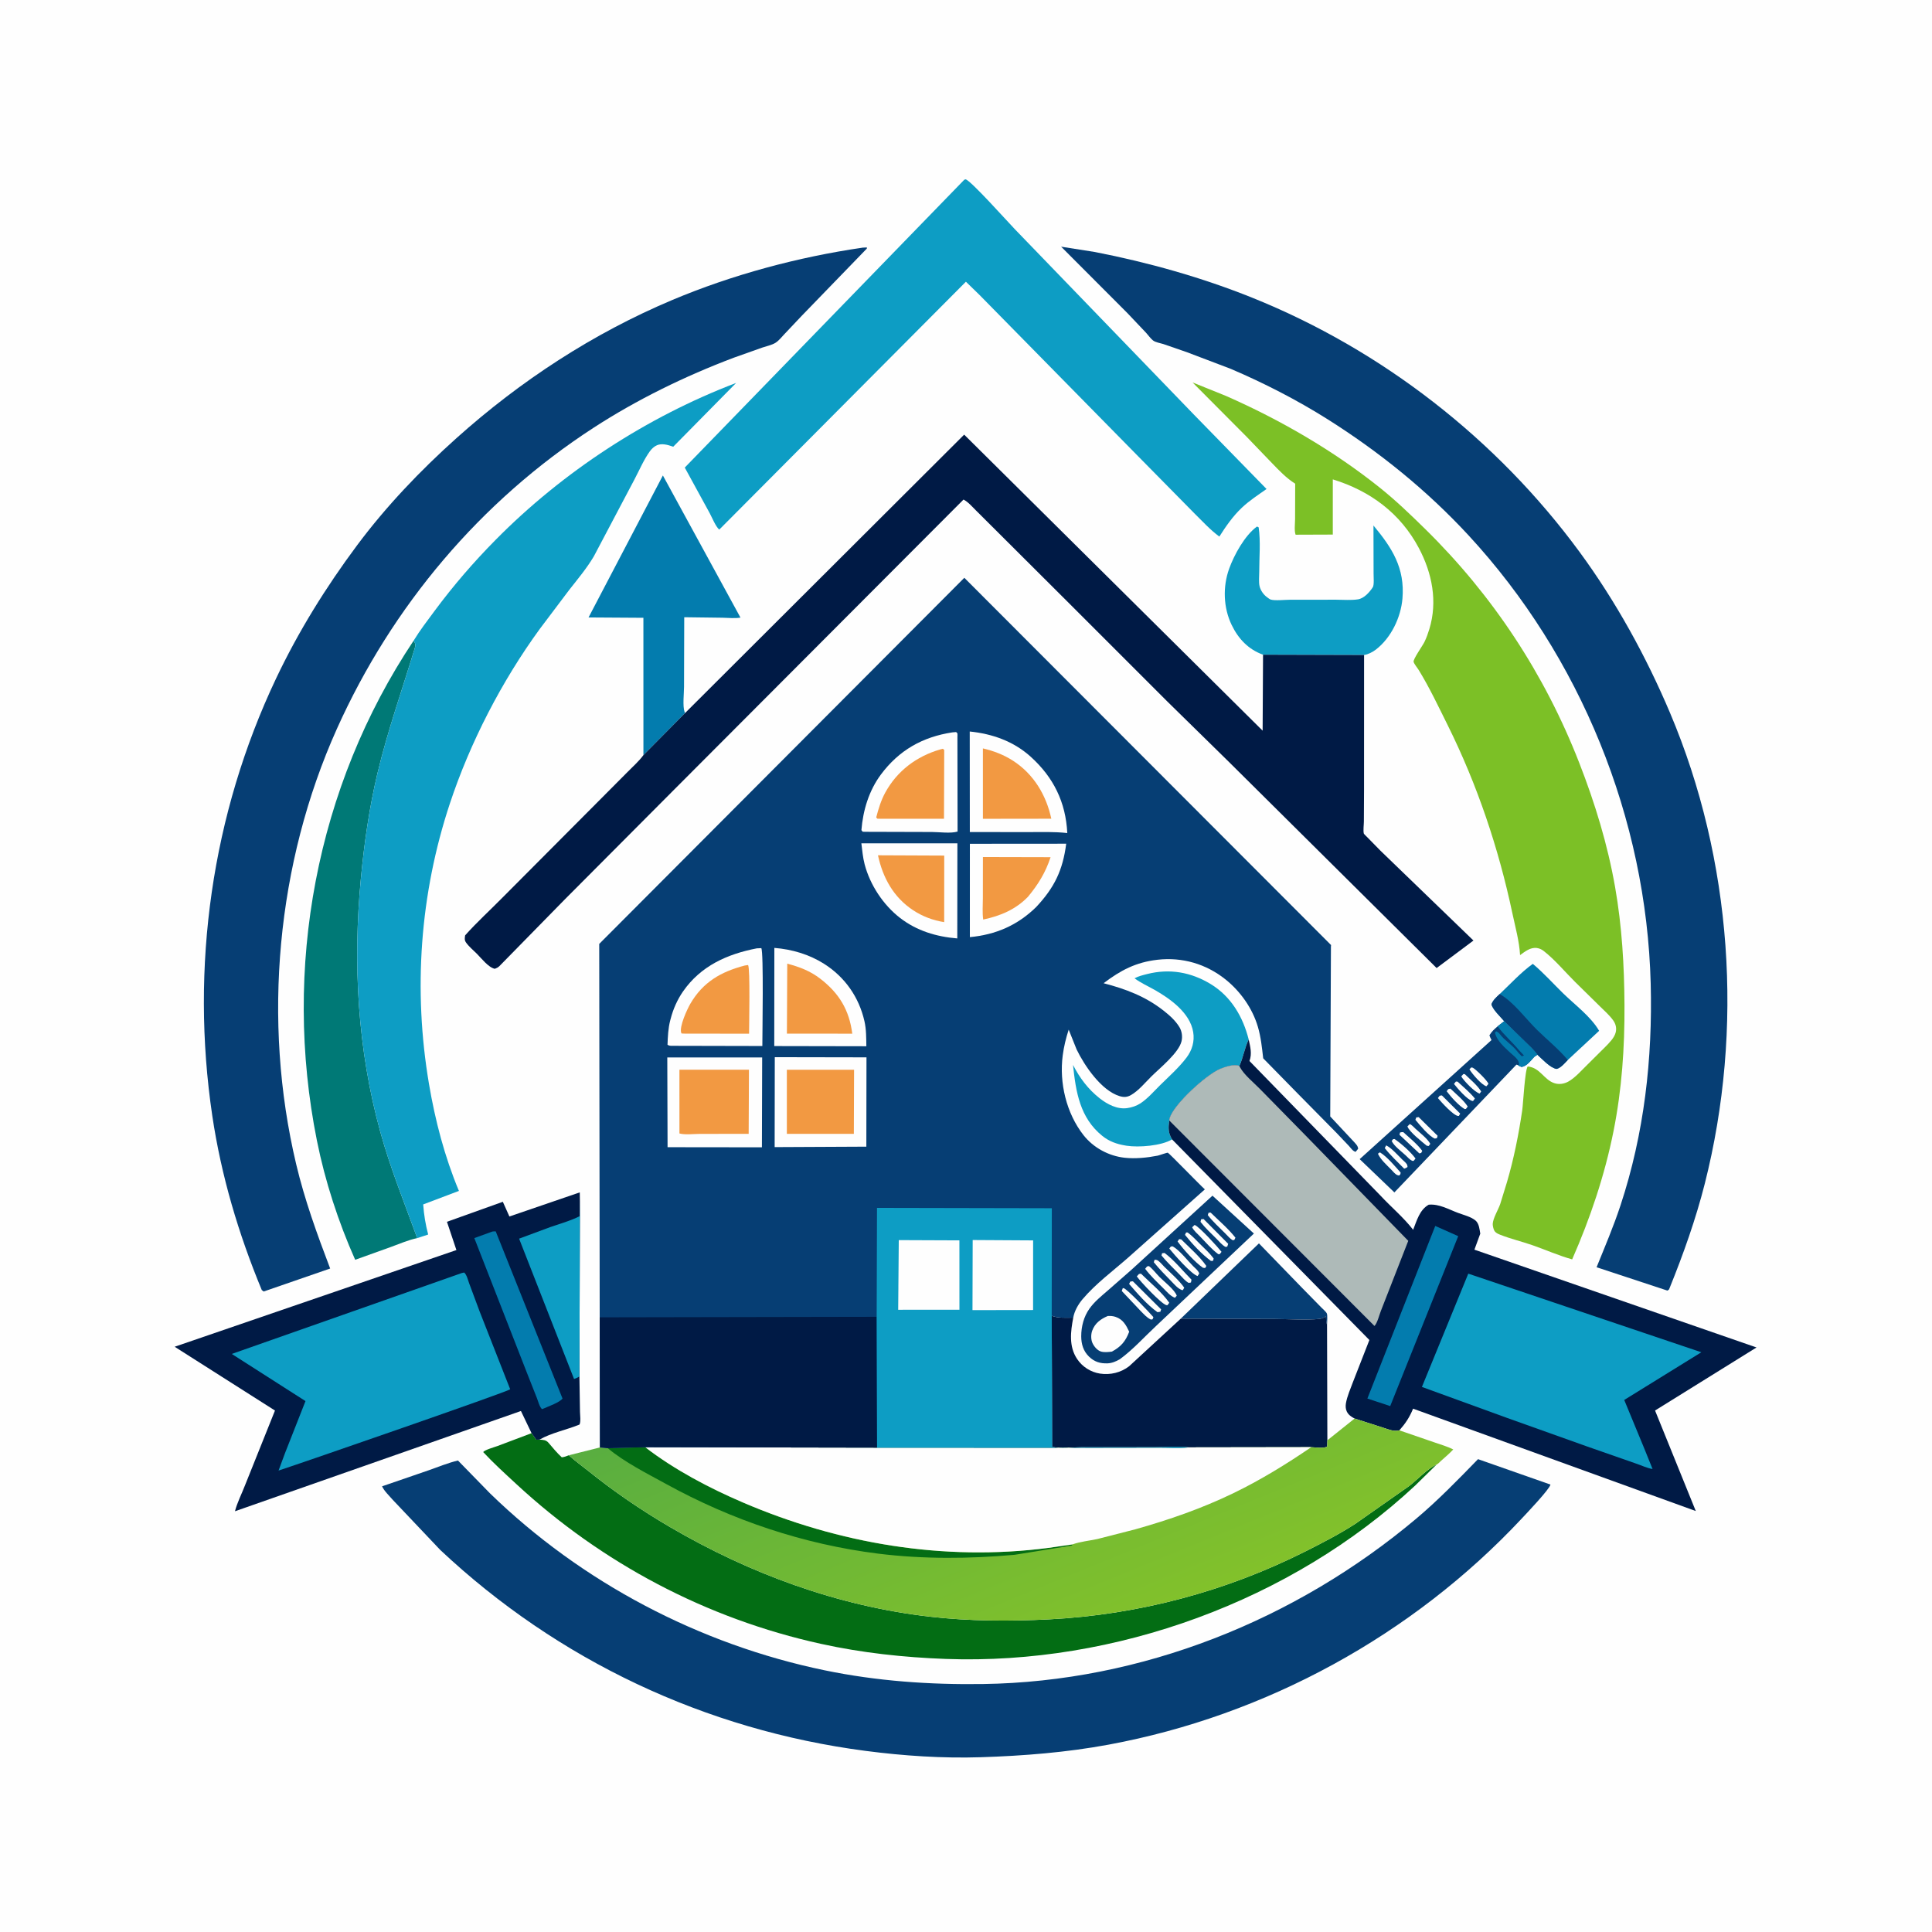
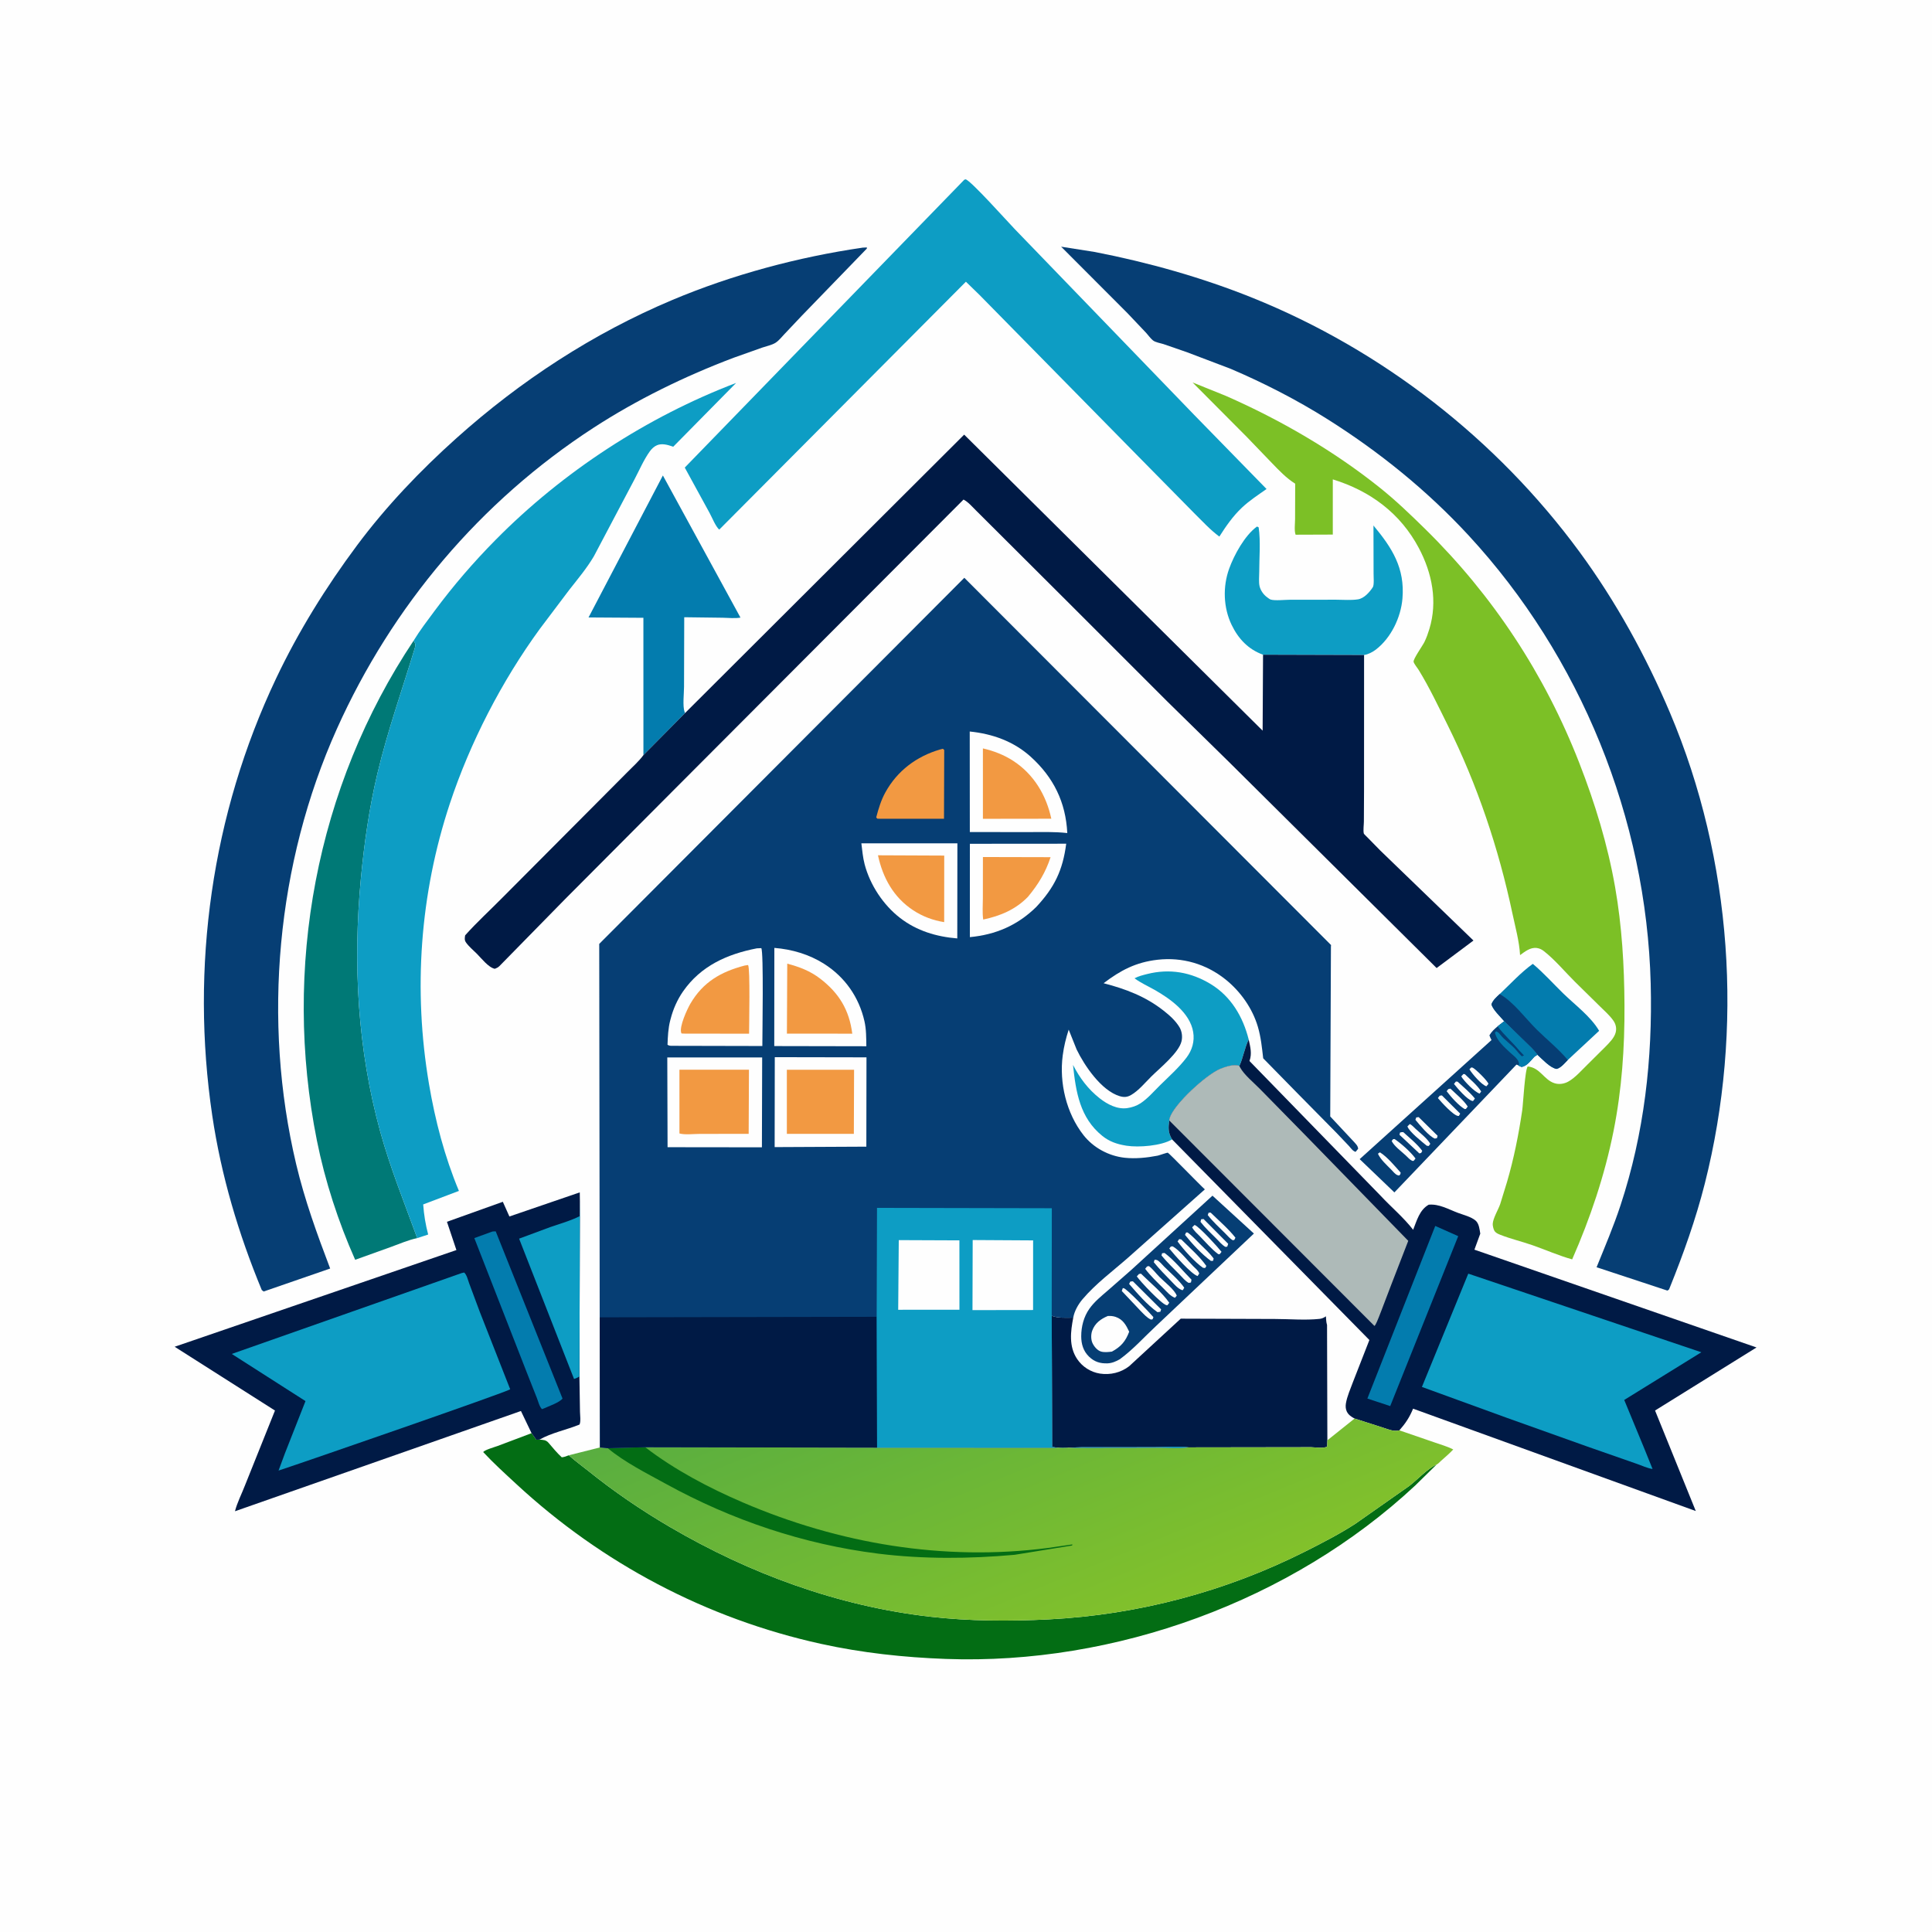
<svg xmlns="http://www.w3.org/2000/svg" version="1.1" style="display: block;" viewBox="0 0 2048 2048" width="1024" height="1024">
  <defs>
    <linearGradient id="Gradient1" gradientUnits="userSpaceOnUse" x1="1153.02" y1="1739.17" x2="1005.9" y2="1379.73">
      <stop class="stop0" offset="0" stop-opacity="1" stop-color="rgb(130,193,43)" />
      <stop class="stop1" offset="1" stop-opacity="1" stop-color="rgb(89,174,64)" />
    </linearGradient>
  </defs>
  <path transform="translate(0,0)" fill="rgb(254,254,254)" d="M -0 -0 L 2048 0 L 2048 2048 L -0 2048 L -0 -0 z" />
-   <path transform="translate(0,0)" fill="rgb(6,62,116)" d="M 1251.64 1397.84 L 1334.53 1318.04 L 1380.72 1365.66 L 1400.71 1386.03 C 1402.25 1387.68 1405.65 1390.45 1406.5 1392.34 C 1407.34 1394.23 1406.81 1401.28 1406.75 1403.65 L 1406.72 1404.57 C 1405.79 1401.56 1405.75 1398.48 1405.51 1395.35 C 1403.33 1396.9 1401.34 1397.8 1398.64 1398.09 C 1383.6 1399.67 1366.85 1398.2 1351.67 1398.18 L 1251.64 1397.84 z" />
  <path transform="translate(0,0)" fill="rgb(3,124,174)" d="M 1589.75 1053.72 C 1601.01 1043.15 1612.31 1030.68 1624.84 1021.73 C 1636.28 1031.29 1646.33 1042.58 1657 1052.99 C 1669.46 1065.15 1686.48 1077.71 1695.14 1092.72 L 1661.92 1123.63 C 1658.77 1126.83 1654.53 1132.11 1650 1133.11 C 1642.91 1131.76 1635.1 1122.87 1629.68 1118.06 C 1626.21 1112.96 1621.28 1108.7 1616.9 1104.35 L 1594.51 1082.52 C 1590.8 1078.04 1582.05 1069.94 1581.02 1064.5 C 1582.8 1059.9 1586.27 1057.07 1589.75 1053.72 z" />
  <path transform="translate(0,0)" fill="rgb(6,62,116)" d="M 1589.75 1053.72 C 1604.61 1062.21 1617.04 1079.65 1629.34 1091.73 C 1640.01 1102.22 1652.41 1112.14 1661.92 1123.63 C 1658.77 1126.83 1654.53 1132.11 1650 1133.11 C 1642.91 1131.76 1635.1 1122.87 1629.68 1118.06 C 1626.21 1112.96 1621.28 1108.7 1616.9 1104.35 L 1594.51 1082.52 C 1590.8 1078.04 1582.05 1069.94 1581.02 1064.5 C 1582.8 1059.9 1586.27 1057.07 1589.75 1053.72 z" />
  <path transform="translate(0,0)" fill="rgb(6,62,116)" d="M 1594.51 1082.52 L 1616.9 1104.35 C 1621.28 1108.7 1626.21 1112.96 1629.68 1118.06 L 1626.39 1120.3 C 1622.66 1124.32 1618.64 1130.03 1613 1131.03 C 1611.39 1130.45 1610.37 1130.17 1609.08 1129.01 L 1607.47 1128.56 L 1478.11 1264 L 1441.3 1228.74 L 1581.05 1102.5 C 1580.15 1100.84 1579.46 1099.28 1578.84 1097.5 C 1581.15 1093.45 1584.07 1090.97 1587.52 1087.96 L 1594.51 1082.52 z" />
  <path transform="translate(0,0)" fill="rgb(254,254,254)" d="M 1551.27 1138.5 L 1552.76 1138.64 C 1558.51 1144.29 1565.83 1150.17 1570.11 1156.98 L 1568.5 1159.25 C 1563.18 1157.68 1551.8 1145.91 1548.98 1141 L 1551.27 1138.5 z" />
  <path transform="translate(0,0)" fill="rgb(254,254,254)" d="M 1559.62 1131.5 L 1561.2 1131.82 C 1564.18 1133.24 1577.13 1145.84 1577.79 1149 L 1575.65 1151.5 C 1570.55 1150.09 1560.36 1138.11 1557.66 1133.5 L 1559.62 1131.5 z" />
  <path transform="translate(0,0)" fill="rgb(254,254,254)" d="M 1543.28 1146.5 L 1545.07 1146.55 C 1551.27 1152.3 1558.14 1157.92 1563.45 1164.5 L 1561.5 1167.12 L 1560.69 1167.04 C 1555.33 1165.79 1544.79 1153.5 1541.27 1149 L 1543.28 1146.5 z" />
  <path transform="translate(0,0)" fill="rgb(254,254,254)" d="M 1535.22 1154.5 L 1537.49 1153.97 C 1543.48 1159.8 1551.37 1165.99 1555.86 1173 L 1553.95 1175.5 L 1552.61 1175.65 C 1546.22 1172 1538 1162.66 1533.5 1156.73 L 1535.22 1154.5 z" />
  <path transform="translate(0,0)" fill="rgb(254,254,254)" d="M 1460.65 1223 L 1462.75 1221.5 C 1470.58 1226.34 1478.55 1236.06 1484.74 1243 C 1484.27 1245.44 1484.83 1244.39 1483.04 1246.13 L 1481.28 1245.67 C 1478.91 1244.7 1476.63 1241.8 1474.89 1240 C 1469.94 1234.87 1463.67 1229.49 1460.65 1223 z" />
  <path transform="translate(0,0)" fill="rgb(254,254,254)" d="M 1526.12 1161.5 L 1528.44 1161.17 L 1547.86 1180.5 L 1546.5 1182.89 L 1545.61 1182.96 C 1540.5 1182.35 1528 1168.46 1524.24 1164 L 1526.12 1161.5 z" />
  <path transform="translate(0,0)" fill="rgb(254,254,254)" d="M 1501.31 1184.5 L 1503.87 1184.2 L 1523.92 1203.98 L 1523.21 1206.5 L 1521 1206.95 C 1514.73 1204.49 1504.92 1192.49 1500.39 1187.02 L 1501.31 1184.5 z" />
  <path transform="translate(0,0)" fill="rgb(254,254,254)" d="M 1484.1 1200.5 C 1485.35 1200.12 1486.21 1200.1 1487.5 1200.08 C 1494.21 1206.31 1502.26 1212.59 1507.65 1219.98 L 1506.5 1222.16 L 1504.57 1222.68 L 1483.5 1202.9 L 1484.1 1200.5 z" />
-   <path transform="translate(0,0)" fill="rgb(254,254,254)" d="M 1469.45 1214.13 C 1475.7 1217.49 1481.28 1224.18 1486.39 1229.11 C 1487.98 1230.64 1491.16 1233.09 1491.78 1235.24 L 1492.06 1237.06 C 1490.63 1238.09 1490.11 1238.36 1488.5 1238.83 C 1481.59 1231.75 1473.95 1224.81 1467.89 1217 L 1469.45 1214.13 z" />
  <path transform="translate(0,0)" fill="rgb(254,254,254)" d="M 1476.8 1207.5 L 1478.33 1207.46 C 1485.64 1212.43 1495.26 1220.98 1500.5 1228.07 L 1498.59 1230.5 C 1497.52 1230.65 1497.63 1230.8 1496.71 1230.37 C 1494.28 1229.24 1492.04 1226.56 1490.08 1224.74 C 1485.58 1220.55 1477.87 1215 1475.23 1209.5 L 1476.8 1207.5 z" />
  <path transform="translate(0,0)" fill="rgb(254,254,254)" d="M 1494.49 1191.5 C 1496.64 1192.49 1499.01 1195.18 1500.78 1196.81 C 1505.68 1201.32 1512.93 1206.78 1516.17 1212.5 L 1514.5 1214.8 L 1512.42 1214.53 C 1507.63 1210.55 1493.48 1199.47 1491.95 1194 L 1494.49 1191.5 z" />
  <path transform="translate(0,0)" fill="rgb(3,124,174)" d="M 1594.51 1082.52 L 1616.9 1104.35 C 1621.28 1108.7 1626.21 1112.96 1629.68 1118.06 L 1626.39 1120.3 C 1622.66 1124.32 1618.64 1130.03 1613 1131.03 C 1611.39 1130.45 1610.37 1130.17 1609.08 1129.01 L 1610.3 1128.55 C 1610.59 1123.3 1604.59 1119.3 1601.08 1116.04 C 1594.95 1110.33 1586.33 1102.91 1584.73 1094.5 L 1586 1093.22 C 1587.88 1094.19 1588.82 1094.71 1590.11 1096.44 C 1594.6 1102.51 1602.53 1107.38 1607.5 1113.49 C 1609.38 1115.8 1610.93 1117.65 1613.18 1119.72 L 1615.49 1118.84 L 1609.99 1113.01 C 1602.81 1104.29 1594.29 1097.14 1587.52 1087.96 L 1594.51 1082.52 z" />
  <path transform="translate(0,0)" fill="rgb(13,157,196)" d="M 1242.45 1207.81 C 1231.01 1214.71 1207.11 1216.48 1194.36 1214.54 L 1193 1214.31 C 1183.84 1212.82 1175.78 1209.97 1168.49 1204.09 C 1144.71 1184.94 1140.42 1157.38 1137.45 1128.86 C 1144.5 1142.64 1153.49 1154.69 1165.75 1164.28 C 1173.86 1170.63 1184.32 1176.17 1194.94 1174.64 C 1199.86 1173.93 1204.8 1172.29 1208.98 1169.55 C 1216.51 1164.61 1223.11 1156.91 1229.53 1150.57 C 1239.02 1141.2 1249.66 1131.79 1257.71 1121.17 C 1263.74 1113.22 1266.47 1103.84 1264.82 1093.95 C 1261.43 1073.65 1240.57 1058.74 1223.86 1049.27 C 1216.81 1045.28 1209.16 1041.89 1202.65 1037.05 C 1206.79 1034.78 1211.49 1033.68 1216.04 1032.52 C 1239.85 1026.49 1262.54 1030.49 1283.41 1043.17 C 1304.98 1056.28 1317.65 1077.93 1323.67 1101.95 C 1319.36 1110.71 1317.91 1120.95 1313.81 1129.98 C 1308.35 1127.68 1298.73 1130.78 1293.31 1133.07 C 1278.64 1139.25 1244.71 1170.07 1239.95 1185 C 1239.52 1186.34 1239.56 1186.54 1239.46 1187.76 C 1238.39 1195.64 1238.2 1200.69 1242.45 1207.81 z" />
  <path transform="translate(0,0)" fill="rgb(6,62,116)" d="M 1285.27 1267.46 L 1329.19 1307.61 L 1225.65 1405.43 C 1213.05 1417.16 1200.91 1430.77 1187.02 1440.87 C 1183 1443.19 1178.65 1445.05 1173.96 1445.21 C 1166.14 1445.47 1160.1 1443.58 1154.37 1438.06 C 1148.35 1432.24 1146.15 1424.71 1146.14 1416.5 C 1146.14 1406.22 1148.83 1395.78 1154.79 1387.33 C 1160.09 1379.82 1167.44 1373.92 1174.35 1367.96 L 1199.2 1346.17 L 1285.27 1267.46 z" />
  <path transform="translate(0,0)" fill="rgb(254,254,254)" d="M 1281.17 1285.5 L 1283.37 1285.42 C 1292.05 1293.93 1302.12 1302.47 1309.6 1311.98 L 1308.5 1314.29 L 1306.98 1314.76 C 1303.89 1313.22 1301.43 1310.09 1299.01 1307.67 C 1292.65 1301.32 1285.77 1295.1 1280.27 1288.02 L 1281.17 1285.5 z" />
  <path transform="translate(0,0)" fill="rgb(254,254,254)" d="M 1273.24 1292.5 L 1275.83 1292.21 L 1301.93 1318.5 L 1300.92 1321.5 L 1299.05 1321.77 C 1295.48 1319.83 1292.53 1316.16 1289.67 1313.29 C 1283.86 1307.47 1277.62 1301.76 1272.59 1295.24 L 1273.24 1292.5 z" />
  <path transform="translate(0,0)" fill="rgb(254,254,254)" d="M 1257.3 1306.5 L 1258.78 1306.44 C 1263.75 1309.85 1267.95 1314.64 1272.22 1318.86 C 1277.14 1323.72 1282.36 1328.43 1286.5 1333.99 L 1285.95 1336.5 L 1283.62 1336.64 C 1273.89 1329.48 1263.65 1318.49 1256.15 1309.02 L 1257.3 1306.5 z" />
  <path transform="translate(0,0)" fill="rgb(254,254,254)" d="M 1249.99 1313.5 L 1252.17 1313.84 C 1260.95 1322.55 1271.69 1331.89 1278.79 1341.98 L 1277.5 1344.17 L 1275.17 1343.88 C 1266.47 1337.87 1254.55 1324.58 1248.28 1316 L 1249.99 1313.5 z" />
  <path transform="translate(0,0)" fill="rgb(254,254,254)" d="M 1266.32 1298.5 C 1270.87 1299.83 1291.15 1322.16 1294.87 1327 L 1292.92 1329.5 L 1291.38 1329.45 C 1284.38 1324.27 1278.31 1317.09 1272.22 1310.83 C 1269.26 1307.78 1265.65 1304.8 1263.72 1301 L 1266.32 1298.5 z" />
  <path transform="translate(0,0)" fill="rgb(254,254,254)" d="M 1241.02 1321.5 C 1242.77 1321.21 1242.54 1320.86 1243.67 1321.53 C 1250.73 1325.73 1258.69 1336.07 1264.66 1342.06 C 1266.98 1344.39 1270.26 1346.84 1271.25 1350 L 1269.5 1352.67 C 1262.67 1350.54 1244.65 1329.91 1239.5 1323.52 L 1241.02 1321.5 z" />
  <path transform="translate(0,0)" fill="rgb(254,254,254)" d="M 1231.85 1328.5 L 1234.45 1328.17 C 1244.71 1335.78 1253.94 1347.35 1263.02 1356.5 L 1262.46 1359.5 L 1260.09 1359.95 C 1256.41 1358 1253.35 1354.08 1250.44 1351.14 C 1243.91 1344.54 1237.2 1338.05 1231.26 1330.91 L 1231.85 1328.5 z" />
  <path transform="translate(0,0)" fill="rgb(254,254,254)" d="M 1190.17 1365.5 L 1191.03 1365.47 C 1194.59 1366.06 1218.92 1391.78 1222.67 1396.22 L 1221.8 1398.5 L 1219.99 1398.8 C 1215.75 1396.84 1212.64 1393.18 1209.37 1389.93 L 1189.13 1368.5 L 1190.17 1365.5 z" />
  <path transform="translate(0,0)" fill="rgb(254,254,254)" d="M 1223.86 1335.5 C 1224.98 1335.31 1224.39 1335.33 1225.9 1335.58 C 1228.35 1335.98 1232.21 1340.84 1234.16 1342.79 C 1241.17 1349.77 1249.67 1356.93 1255.34 1364.98 L 1253.94 1367.5 L 1253.01 1367.57 C 1248.62 1366 1245.08 1361.73 1241.89 1358.44 C 1235.47 1351.83 1228.86 1345.2 1223.09 1338.02 L 1223.86 1335.5 z" />
  <path transform="translate(0,0)" fill="rgb(254,254,254)" d="M 1215.9 1342.5 L 1217.92 1342.09 C 1222.07 1345.3 1225.32 1349.77 1229 1353.52 C 1233.91 1358.51 1245.23 1367.14 1247.41 1373.5 L 1245.5 1375.72 C 1240.83 1373.97 1237.1 1369.56 1233.65 1366.11 C 1226.98 1359.46 1219.57 1352.52 1213.92 1345 L 1215.9 1342.5 z" />
  <path transform="translate(0,0)" fill="rgb(254,254,254)" d="M 1198.17 1358.5 L 1200.88 1358.21 L 1230.82 1387.98 L 1230.03 1390.5 L 1226.99 1390.98 C 1215.89 1383.03 1205.84 1371.36 1196.9 1361.02 L 1198.17 1358.5 z" />
  <path transform="translate(0,0)" fill="rgb(254,254,254)" d="M 1207.36 1350.5 L 1209.46 1350.12 C 1219.1 1359.65 1231.88 1369.96 1239.47 1381 L 1237.5 1383.6 L 1236.28 1383.46 C 1230.92 1381.99 1208.76 1358.47 1205.06 1353 L 1207.36 1350.5 z" />
  <path transform="translate(0,0)" fill="rgb(254,254,254)" d="M 1174.32 1395 C 1177.24 1394.87 1179.76 1395.01 1182.56 1395.95 C 1190.4 1398.59 1193.7 1404.64 1196.99 1411.67 C 1193.15 1421.92 1188.18 1427.62 1178.69 1432.75 C 1175.14 1433.22 1171 1433.69 1167.5 1432.8 C 1163.36 1431.75 1159.88 1427.51 1158.12 1423.8 C 1156.33 1420 1156.36 1414.5 1157.78 1410.58 C 1160.71 1402.56 1166.8 1398.19 1174.32 1395 z" />
  <path transform="translate(0,0)" fill="rgb(13,157,196)" d="M 1338.88 694.011 C 1323.32 688.421 1312.72 677.191 1305.62 662.494 C 1296.76 644.148 1296.07 621.996 1302.93 602.903 C 1308.22 588.163 1319.7 567.298 1332.5 558.13 L 1334.23 559 C 1336.43 573.956 1334.82 590.996 1334.84 606.175 C 1334.85 610.869 1334.15 616.941 1335.22 621.502 C 1336.24 625.825 1339.37 630.318 1342.92 632.909 C 1343.91 633.625 1345.73 635.128 1346.88 635.52 C 1351.16 636.982 1362.38 635.76 1367.27 635.764 L 1416.34 635.72 C 1423.71 635.705 1432.21 636.473 1439.48 635.34 C 1446.05 634.315 1451.8 627.723 1455.21 622.518 C 1456.82 620.049 1456.02 611.277 1456.05 608 L 1455.93 557.061 C 1475.75 580.868 1489.37 602.213 1486.66 634.5 C 1484.97 654.49 1474.6 676.225 1458.5 688.574 C 1455.17 691.129 1450.18 693.8 1445.98 694.306 L 1338.88 694.011 z" />
  <path transform="translate(0,0)" fill="rgb(3,124,174)" d="M 682.053 800.467 L 682.029 654.891 L 623.883 654.519 L 702.681 504.012 L 784.938 654.677 C 779.063 655.747 771.985 654.889 765.997 654.817 L 725.313 654.294 L 725.103 728.066 C 725.095 735.09 723.45 748.513 725.719 754.794 L 726.23 755.835 L 682.053 800.467 z" />
  <path transform="translate(0,0)" fill="rgb(0,121,118)" d="M 438.481 679.068 C 440.551 682.947 440.874 683.205 439.508 687.69 C 426.093 731.747 410.77 775.075 400.072 819.997 C 391.398 856.417 386.059 894.081 382.538 931.316 C 374 1021.6 378.953 1112.28 403.184 1200 C 413.869 1238.68 428.617 1274.9 442.273 1312.45 C 433.189 1314.28 423.339 1318.59 414.601 1321.74 L 376.494 1335.43 C 358.621 1295.15 344.579 1252.19 335.921 1208.97 C 299.374 1026.53 334.957 834.214 438.481 679.068 z" />
  <path transform="translate(0,0)" fill="rgb(0,26,69)" d="M 1114.86 1394.79 C 1121.96 1397.49 1130.18 1396.79 1137.69 1396.77 C 1134.85 1411.58 1132.87 1427.21 1141.76 1440.55 C 1147.27 1448.83 1156.22 1454.56 1166.05 1456.07 C 1176.97 1457.74 1188.21 1455.04 1196.96 1448.25 L 1251.64 1397.84 L 1351.67 1398.18 C 1366.85 1398.2 1383.6 1399.67 1398.64 1398.09 C 1401.34 1397.8 1403.33 1396.9 1405.51 1395.35 C 1405.75 1398.48 1405.79 1401.56 1406.72 1404.57 L 1407.06 1526.77 L 1406.81 1533.5 C 1403.17 1535.55 1394.28 1534.25 1389.92 1534.1 L 1259.96 1534.29 C 1248.24 1532.97 1235.21 1534.09 1223.31 1534.1 L 1145.99 1534.17 C 1136.55 1534.18 1124.23 1535.8 1115.3 1533.77 L 1114.86 1394.79 z" />
  <path transform="translate(0,0)" fill="rgb(3,109,20)" d="M 563.474 1519.23 L 568.5 1526.18 L 571.893 1526.05 C 575.908 1526.4 578.719 1526.22 581.504 1529.48 C 586.072 1534.82 590.316 1540.04 595.5 1544.81 C 598.215 1544.54 600.444 1543.64 602.955 1542.65 C 609.443 1548.53 616.588 1553.59 623.403 1559.07 C 650.983 1581.25 679.916 1600.99 710.469 1618.85 C 794.975 1668.26 888.167 1702.54 985.772 1713.75 C 1027.19 1718.51 1070 1718.72 1111.61 1716.61 C 1206.4 1711.79 1299.32 1687.14 1384 1644.44 C 1401.91 1635.41 1420.03 1626.11 1436.86 1615.18 L 1493.58 1575.37 C 1502.68 1568.45 1512.69 1557.12 1522.9 1552.42 L 1500.21 1574.68 C 1368.82 1697.2 1181.75 1765.07 1002.67 1758.54 C 958.116 1756.91 913.909 1752.15 870.316 1742.56 C 749.161 1715.93 638.003 1657.22 547.153 1573 C 535.277 1561.99 523.276 1551.16 512.244 1539.29 C 513.445 1537.03 524.439 1533.91 527.322 1532.86 L 563.474 1519.23 z" />
  <path transform="translate(0,0)" fill="rgb(13,157,196)" d="M 1022.2 190.5 L 1023.61 190.086 C 1029.31 191.526 1067.89 234.809 1075.89 243.077 L 1265.81 439.739 L 1342.59 518.365 C 1333.69 524.641 1324.44 530.61 1316.5 538.113 C 1306.87 547.213 1299.64 557.695 1292.57 568.789 C 1282.95 561.793 1274.44 552.343 1265.95 544.02 L 1206.38 483.569 L 1038.34 312.674 L 1023.9 298.635 L 762.426 561.425 C 758.426 557.843 754.957 548.819 752.255 543.875 L 725.883 495.647 L 1022.2 190.5 z" />
  <path transform="translate(0,0)" fill="rgb(13,157,196)" d="M 438.481 679.068 C 445.093 668.226 453.012 657.917 460.57 647.715 C 480.487 620.835 501.996 595.921 525.5 572.128 C 596.604 500.149 685.806 441.915 780.319 405.925 L 713.647 473.563 L 712.428 473.129 C 707.49 471.426 701.563 469.835 696.5 471.929 C 693.462 473.185 690.788 475.756 688.886 478.379 C 682.487 487.201 677.65 498.571 672.534 508.253 L 629.502 589.749 C 621.915 602.564 612.445 613.783 603.291 625.463 L 572.133 666.789 C 531.891 722 498.266 787.11 476.816 851.969 C 445.067 947.968 437.898 1049.46 454.734 1149 C 461.274 1187.66 471.312 1226.17 486.472 1262.41 L 448.602 1276.75 C 449.378 1287.62 451.084 1298.11 453.881 1308.65 L 442.273 1312.45 C 428.617 1274.9 413.869 1238.68 403.184 1200 C 378.953 1112.28 374 1021.6 382.538 931.316 C 386.059 894.081 391.398 856.417 400.072 819.997 C 410.77 775.075 426.093 731.747 439.508 687.69 C 440.874 683.205 440.551 682.947 438.481 679.068 z" />
  <path transform="translate(0,0)" fill="rgb(0,26,69)" d="M 563.474 1519.23 L 552.216 1495.72 L 249.083 1601.99 C 251.346 1592.98 256.354 1583.28 259.731 1574.46 L 291.485 1495.23 L 185.138 1427.61 L 483.812 1325.11 L 473.79 1295.15 L 533.024 1273.95 L 539.985 1289.53 L 614.587 1263.97 L 614.723 1273.5 L 614.22 1459.16 L 614.806 1496.31 C 614.86 1499.72 615.881 1507.35 614.262 1510.1 C 600.713 1515.67 584.457 1518.83 571.893 1526.05 L 568.5 1526.18 L 563.474 1519.23 z" />
  <path transform="translate(0,0)" fill="rgb(3,124,174)" d="M 521.859 1305.5 C 523.167 1305.27 524.183 1305.28 525.5 1305.33 L 596.303 1482.53 C 592.935 1486.81 581.651 1490.66 576.5 1493.01 L 574.53 1493.75 C 571.84 1491.19 570.518 1485.55 569.16 1482.06 L 558.509 1455.09 L 502.805 1312.43 L 521.859 1305.5 z" />
  <path transform="translate(0,0)" fill="rgb(13,157,196)" d="M 614.22 1459.16 C 612.279 1460.22 610.651 1461.15 608.5 1461.76 L 550.264 1313.03 L 583.232 1300.79 C 593.658 1297.21 604.548 1294.19 614.423 1289.23 L 614.723 1273.5 L 614.22 1459.16 z" />
  <path transform="translate(0,0)" fill="rgb(13,157,196)" d="M 489.416 1349.5 L 492.014 1348.92 C 494.759 1351.18 496.078 1357 497.297 1360.29 L 508.58 1390.58 L 540.835 1472.7 C 538.17 1475.3 320.921 1550.5 295.278 1558.86 L 302.017 1540.64 L 323.832 1485.21 L 245.679 1435.23 L 489.416 1349.5 z" />
  <path transform="translate(0,0)" fill="rgb(124,192,38)" d="M 1264.16 405.407 L 1299.29 419.57 C 1356.92 444.862 1413.71 477.747 1462.89 517.134 C 1479.72 530.611 1495.33 545.617 1510.7 560.713 C 1582.59 631.327 1637.51 714.817 1674.1 808.729 C 1690.82 851.649 1704.15 895.16 1712.11 940.566 C 1719.33 981.766 1721.8 1023.68 1722.02 1065.46 C 1722.25 1110.55 1719.25 1154.81 1710.39 1199.1 C 1700.99 1246.08 1685.78 1291.18 1666.56 1334.99 C 1652.61 1331.14 1638.44 1324.85 1624.7 1320.05 C 1613.46 1316.12 1601.56 1313.33 1590.5 1308.98 C 1587.98 1307.99 1585.46 1306.97 1584.05 1304.54 C 1583.13 1302.96 1582.28 1299.34 1582.35 1297.5 C 1582.58 1291.49 1588.22 1282.28 1590.25 1276.45 L 1597.4 1253.25 C 1604.76 1228.22 1609.81 1202.8 1613.62 1177 C 1614.64 1170.05 1616.46 1133.79 1619.46 1130.5 C 1632.71 1131.76 1636.6 1144.73 1647.94 1148.28 C 1652.67 1149.76 1657.92 1148.96 1662.23 1146.65 C 1669.55 1142.74 1676.84 1134.26 1682.8 1128.48 L 1701.69 1109.72 C 1705.76 1105.57 1711.2 1100.27 1712.68 1094.5 C 1713.84 1089.98 1712.84 1085.63 1710.21 1081.88 C 1706.33 1076.33 1700.81 1071.55 1696.01 1066.79 L 1669.69 1040.91 C 1658.91 1030.23 1648.38 1017.44 1636.5 1008.17 C 1634.23 1006.4 1631.88 1005.28 1629.01 1004.91 C 1622.23 1004.03 1616.5 1008.72 1611.34 1012.46 C 1610.5 997.704 1606.32 982.877 1603.26 968.447 C 1588.6 899.186 1566.05 832.034 1534.53 768.561 C 1524.84 749.058 1515.34 728.918 1503.95 710.325 C 1502.54 708.014 1499.16 704.081 1498.48 701.58 C 1497.75 698.881 1508 684.519 1509.97 680.5 C 1512.13 676.121 1513.76 671.463 1515.18 666.801 C 1524.09 637.501 1518.11 607.528 1504.06 581 C 1484.48 544.035 1452.37 520.333 1412.83 508.156 L 1412.82 566.675 L 1373.39 566.815 C 1371.79 562.403 1372.84 554.96 1372.84 550.194 L 1372.95 512.724 C 1363.4 506.714 1356.02 498.835 1348.22 490.79 L 1321.61 463.13 L 1264.16 405.407 z" />
  <path transform="translate(0,0)" fill="rgb(0,26,69)" d="M 726.23 755.835 L 1022.06 460.734 L 1338.44 774.535 L 1338.88 694.011 L 1445.98 694.306 L 1445.94 836.565 L 1445.77 870.879 C 1445.75 874.4 1444.91 880.236 1445.69 883.557 C 1445.83 884.159 1448.83 886.94 1449.33 887.47 L 1463.28 901.709 L 1561.94 997.001 L 1522.88 1026.17 L 1302.5 807.466 L 1237.57 743.774 L 1130.85 637.082 L 1058.94 565.375 L 1034.49 541.014 C 1030.74 537.303 1026.09 531.874 1021.37 529.553 L 712.105 839.564 L 598.803 953.315 L 529.423 1024.09 C 527.861 1025.6 526.494 1026.22 524.5 1026.98 C 517.701 1025.54 510.256 1015.77 505.314 1010.85 C 501.649 1007.19 496.867 1003.25 493.934 999 C 492.226 996.524 492.611 994.279 493.075 991.5 C 505.462 977.59 519.493 964.862 532.569 951.571 L 634.049 849.675 L 665.235 818.324 C 670.79 812.683 677.383 806.845 682.053 800.467 L 726.23 755.835 z" />
  <path transform="translate(0,0)" fill="rgb(0,26,69)" d="M 1323.67 1101.95 C 1325.37 1109.81 1327.33 1116.86 1324.5 1124.71 L 1463.32 1267.35 C 1474.59 1279.48 1487.93 1290.57 1497.99 1303.64 C 1501.88 1293.86 1504.77 1282.51 1514.5 1277.03 C 1525.54 1276 1535.5 1281.95 1545.61 1285.72 C 1551.26 1287.83 1559.72 1289.9 1564.27 1293.95 C 1567.91 1297.19 1568.4 1303.18 1569.15 1307.73 L 1562.94 1324.7 L 1861.97 1428.37 L 1754.43 1495.21 L 1797.6 1601.76 L 1497.93 1493.24 C 1494.11 1502.53 1489.98 1508.7 1483.4 1516.22 C 1477.55 1517.8 1471.79 1515.21 1466.25 1513.43 L 1435.93 1503.72 C 1432.53 1501.93 1429.34 1499.82 1427.65 1496.26 C 1426.39 1493.58 1426.24 1490.55 1426.72 1487.67 C 1427.97 1480.11 1431.6 1472.1 1434.23 1464.93 L 1451.6 1420.47 L 1242.45 1207.81 C 1238.2 1200.69 1238.39 1195.64 1239.46 1187.76 C 1239.56 1186.54 1239.52 1186.34 1239.95 1185 C 1244.71 1170.07 1278.64 1139.25 1293.31 1133.07 C 1298.73 1130.78 1308.35 1127.68 1313.81 1129.98 C 1317.91 1120.95 1319.36 1110.71 1323.67 1101.95 z" />
  <path transform="translate(0,0)" fill="rgb(3,124,174)" d="M 1521.43 1299.55 L 1545.77 1310.38 L 1473.68 1490.51 L 1449.48 1482.51 L 1521.43 1299.55 z" />
-   <path transform="translate(0,0)" fill="rgb(174,186,184)" d="M 1239.46 1187.76 C 1239.56 1186.54 1239.52 1186.34 1239.95 1185 C 1244.71 1170.07 1278.64 1139.25 1293.31 1133.07 C 1298.73 1130.78 1308.35 1127.68 1313.81 1129.98 L 1314.59 1131.54 C 1318.8 1139.37 1329.19 1147.78 1335.46 1154.21 L 1383.7 1203.36 L 1492.81 1315.34 L 1463.88 1389.38 C 1462.2 1393.53 1460.04 1402.61 1456.99 1405.58 L 1239.46 1187.76 z" />
+   <path transform="translate(0,0)" fill="rgb(174,186,184)" d="M 1239.46 1187.76 C 1239.56 1186.54 1239.52 1186.34 1239.95 1185 C 1244.71 1170.07 1278.64 1139.25 1293.31 1133.07 C 1298.73 1130.78 1308.35 1127.68 1313.81 1129.98 L 1314.59 1131.54 C 1318.8 1139.37 1329.19 1147.78 1335.46 1154.21 L 1383.7 1203.36 L 1492.81 1315.34 C 1462.2 1393.53 1460.04 1402.61 1456.99 1405.58 L 1239.46 1187.76 z" />
  <path transform="translate(0,0)" fill="rgb(13,157,196)" d="M 1556.44 1350.12 L 1803.49 1433.45 L 1721.75 1484.01 L 1743 1535.46 L 1751.78 1557.19 C 1746.18 1556.4 1739.88 1553.32 1734.41 1551.49 L 1682.38 1533.32 L 1597.92 1503.18 L 1507.29 1470.21 L 1556.44 1350.12 z" />
-   <path transform="translate(0,0)" fill="rgb(6,62,116)" d="M 1566.77 1546.76 L 1643.55 1573.71 C 1642.92 1578.35 1617.59 1604.93 1613.18 1609.64 C 1497.44 1733.43 1341.75 1818.56 1175.12 1849.4 C 1130.56 1857.65 1085.18 1861.26 1039.93 1862.72 C 999.178 1864.03 957.924 1861.29 917.5 1856.01 C 747.842 1833.84 591.329 1760.13 466.663 1642.99 L 416.38 1589.92 C 412.854 1585.82 407.165 1580.47 405.019 1575.55 L 454.411 1558.56 C 464.679 1554.99 474.879 1550.69 485.462 1548.21 L 519.379 1582.97 C 616.596 1677.52 741.475 1743.14 874.205 1770.6 C 929.585 1782.05 985.523 1785.95 1041.97 1785.14 C 1210.09 1782.74 1373.37 1717.49 1501.5 1609.64 C 1524.6 1590.2 1545.73 1568.38 1566.77 1546.76 z" />
  <path transform="translate(0,0)" fill="rgb(6,62,116)" d="M 914.576 262.5 L 918.937 262.297 L 918.884 263.5 L 850.168 334.454 L 831.602 354.087 C 828.711 357.126 825.508 361.25 821.971 363.429 C 818.132 365.794 812.555 366.931 808.275 368.374 L 777.711 379.226 C 726.072 398.747 675.453 423.417 629.092 453.513 C 509.252 531.306 415.465 642.639 357.088 772.657 C 293.12 915.127 277.94 1082.17 313.935 1234 C 322.989 1272.18 336.079 1308.09 349.988 1344.69 L 279.5 1369.06 L 277.489 1367.5 C 252.834 1307.99 234.486 1246.43 225.019 1182.65 C 201.63 1025.1 224.373 863.177 292.715 719.094 C 316.312 669.344 345.559 622.307 378.416 578.187 C 409.233 536.806 445.422 498.885 483.806 464.5 C 551.665 403.712 628.522 353.43 712.652 317.998 C 776.488 291.113 846.081 272.471 914.576 262.5 z" />
  <path transform="translate(0,0)" fill="rgb(6,62,116)" d="M 1124.84 261.499 L 1160.6 267.131 C 1217.4 278.192 1273.98 294.078 1327.69 315.699 C 1465.01 370.977 1586.65 465.668 1674.28 584.928 C 1712.84 637.417 1745 695.874 1770.34 755.767 C 1836.27 911.599 1848.61 1090.82 1807.17 1254.62 C 1797.61 1292.4 1784.51 1329.1 1769.93 1365.19 C 1768.87 1367.6 1769.68 1366.64 1767.5 1368.08 L 1692.44 1343.33 C 1701.28 1321.52 1710.44 1300.05 1717.82 1277.68 C 1742.94 1201.51 1751.87 1122.55 1749.81 1042.67 C 1745.3 867.806 1675.44 695.909 1556.65 567.414 C 1512.66 519.828 1461.99 478.898 1407.2 444.361 C 1374.76 423.907 1339.93 406.077 1304.68 391.006 L 1258.03 373.289 L 1233.1 364.68 C 1229.89 363.677 1224.84 362.941 1222.19 360.837 C 1219.55 358.738 1216.81 354.804 1214.42 352.279 L 1195.08 331.879 L 1124.84 261.499 z" />
  <path transform="translate(0,0)" fill="url(#Gradient1)" d="M 1435.93 1503.72 L 1466.25 1513.43 C 1471.79 1515.21 1477.55 1517.8 1483.4 1516.22 L 1520.69 1529.04 C 1527.18 1531.38 1534.46 1533.29 1540.5 1536.51 C 1536.42 1540.85 1531.81 1544.74 1527.37 1548.72 C 1526.15 1549.81 1524.36 1551.87 1522.9 1552.42 C 1512.69 1557.12 1502.68 1568.45 1493.58 1575.37 L 1436.86 1615.18 C 1420.03 1626.11 1401.91 1635.41 1384 1644.44 C 1299.32 1687.14 1206.4 1711.79 1111.61 1716.61 C 1070 1718.72 1027.19 1718.51 985.772 1713.75 C 888.167 1702.54 794.975 1668.26 710.469 1618.85 C 679.916 1600.99 650.983 1581.25 623.403 1559.07 C 616.588 1553.59 609.443 1548.53 602.955 1542.65 L 636.012 1534.35 L 644.243 1535.13 L 683.953 1534.1 L 929.744 1534.56 L 1165.11 1534.67 L 1228.74 1534.57 C 1239 1534.55 1249.8 1535.33 1259.96 1534.29 L 1389.92 1534.1 C 1394.28 1534.25 1403.17 1535.55 1406.81 1533.5 L 1407.06 1526.77 L 1435.93 1503.72 z" />
  <path transform="translate(0,0)" fill="rgb(3,109,20)" d="M 644.243 1535.13 L 683.953 1534.1 C 714.965 1557.99 751.659 1577.3 787.539 1592.69 C 889.361 1636.37 1000.26 1655.11 1110.66 1640.92 L 1136.82 1637.14 L 1136.42 1638.3 L 1075.59 1648.14 C 1028.06 1652.45 978.364 1652.83 931 1646.93 C 851.984 1637.08 775.691 1611.39 706 1573.03 C 685.574 1561.78 662.159 1550.11 644.243 1535.13 z" />
-   <path transform="translate(0,0)" fill="rgb(254,254,254)" d="M 1259.96 1534.29 L 1389.92 1534.1 C 1363.29 1552.26 1336.06 1569 1307 1583.04 C 1273.58 1599.18 1239.12 1611.09 1203.44 1621.15 L 1163.26 1631.43 C 1154.77 1633.26 1144.91 1634.19 1136.82 1637.14 L 1110.66 1640.92 C 1000.26 1655.11 889.361 1636.37 787.539 1592.69 C 751.659 1577.3 714.965 1557.99 683.953 1534.1 L 929.744 1534.56 L 1165.11 1534.67 L 1228.74 1534.57 C 1239 1534.55 1249.8 1535.33 1259.96 1534.29 z" />
  <path transform="translate(0,0)" fill="rgb(6,62,116)" d="M 635.708 1396.42 L 635.208 1000.58 L 1022.22 612.487 L 1410.97 1001.79 L 1410.84 1003.45 L 1410.1 1183.49 L 1435.32 1210.48 C 1437.38 1212.86 1439.41 1214.53 1439.69 1217.74 L 1437 1221 C 1434.03 1220.24 1432.06 1217.12 1430.08 1214.93 L 1416.9 1201.05 L 1375.72 1159.28 L 1339.04 1121.86 C 1337.73 1110.51 1336.63 1099.4 1333.39 1088.4 C 1327.64 1068.87 1314.92 1050.9 1299.08 1038.22 C 1278.53 1021.79 1253.23 1014.37 1227 1017.38 C 1204.14 1020 1187.85 1028.54 1169.86 1042.26 C 1193.24 1048.34 1214.24 1056.23 1233.38 1071.27 C 1239.78 1076.3 1246.04 1081.82 1250.28 1088.87 C 1252.87 1093.2 1253.62 1098.75 1252.5 1103.65 C 1249.67 1116 1229.33 1132.3 1220.45 1141.12 C 1213.98 1147.55 1206.87 1156.23 1198.95 1160.77 C 1194.84 1163.13 1191.33 1163.32 1186.83 1161.95 C 1167.45 1156.05 1149.68 1129.81 1141.27 1112.5 L 1132.86 1091.47 C 1129.92 1100.58 1127.78 1109.28 1126.53 1118.77 C 1122.71 1147.81 1130.36 1180.11 1148.56 1203.3 C 1159.05 1216.67 1175.31 1225.41 1192.16 1227.26 C 1203.52 1228.51 1215.96 1227.23 1227.16 1225.05 C 1228.8 1224.73 1237.11 1221.69 1237.96 1221.93 C 1239.26 1222.3 1271.72 1255.89 1277.19 1260.79 L 1196 1333.01 C 1179.84 1347.23 1161.52 1360.74 1147.57 1377.2 C 1143.01 1382.58 1138.89 1389.74 1137.69 1396.77 C 1130.18 1396.79 1121.96 1397.49 1114.86 1394.79 L 1115.3 1533.77 C 1124.23 1535.8 1136.55 1534.18 1145.99 1534.17 L 1223.31 1534.1 C 1235.21 1534.09 1248.24 1532.97 1259.96 1534.29 C 1249.8 1535.33 1239 1534.55 1228.74 1534.57 L 1165.11 1534.67 L 929.744 1534.56 L 683.953 1534.1 L 644.243 1535.13 L 636.012 1534.35 L 635.708 1396.42 z" />
  <path transform="translate(0,0)" fill="rgb(254,254,254)" d="M 1028.11 894.448 L 1130.23 894.367 C 1126.58 922.521 1117.83 940.702 1098.39 961.498 C 1078.53 980.93 1055.55 990.803 1028.1 993.399 L 1028.11 894.448 z" />
  <path transform="translate(0,0)" fill="rgb(242,153,66)" d="M 1041.94 908.48 L 1113.66 908.648 C 1108.42 924.721 1100.49 937.62 1089.74 950.579 C 1076.63 964.163 1060.37 970.921 1042.24 974.762 C 1041.2 967.489 1041.88 959.536 1041.88 952.147 L 1041.94 908.48 z" />
  <path transform="translate(0,0)" fill="rgb(254,254,254)" d="M 913.086 893.975 L 1014.88 893.99 L 1014.76 994.771 C 992.663 992.975 971.905 986.778 954.164 973.087 C 936.24 959.253 922.298 938.055 916.542 916.186 C 914.653 909.009 914.013 901.324 913.086 893.975 z" />
  <path transform="translate(0,0)" fill="rgb(242,153,66)" d="M 930.688 906.645 L 1000.93 906.951 L 1000.87 977.507 C 989.007 975.605 978.036 971.535 967.968 964.902 C 947.21 951.226 935.801 930.436 930.688 906.645 z" />
  <path transform="translate(0,0)" fill="rgb(254,254,254)" d="M 820.849 1004.82 C 839.449 1006.28 857.761 1011.67 873.571 1021.7 C 895.719 1035.75 910.563 1057.06 916.349 1082.5 C 918.342 1091.26 918.218 1100.13 918.369 1109.07 L 820.75 1108.88 L 820.849 1004.82 z" />
  <path transform="translate(0,0)" fill="rgb(242,153,66)" d="M 834.518 1021.52 C 847.475 1024.94 858.843 1029.24 869.547 1037.49 C 889.564 1052.91 900.236 1070.67 903.449 1095.75 L 834.156 1095.68 L 834.518 1021.52 z" />
  <path transform="translate(0,0)" fill="rgb(254,254,254)" d="M 802.303 1005.28 L 807 1005.07 C 809.613 1008.75 808.102 1096.32 808.114 1108.82 L 713.75 1108.61 C 711.436 1108.59 709.584 1108.84 707.593 1107.5 C 707.886 1098.97 708.293 1090.1 710.43 1081.82 L 710.916 1080 C 713.543 1069.78 717.977 1059.71 724.011 1051.01 C 742.826 1023.9 770.831 1011.38 802.303 1005.28 z" />
  <path transform="translate(0,0)" fill="rgb(242,153,66)" d="M 789.428 1023.5 L 793 1022.98 C 795.369 1026.55 794.044 1086.38 794.05 1095.78 L 725.75 1095.68 L 722.5 1095.54 L 722.112 1094.79 C 719.897 1088.17 728.523 1069.61 731.799 1064 C 745.261 1040.95 764.192 1030.12 789.428 1023.5 z" />
-   <path transform="translate(0,0)" fill="rgb(254,254,254)" d="M 1009.43 776.358 L 1013.5 776.007 C 1013.97 776.505 1014.62 776.878 1014.9 777.5 C 1015.06 777.864 1014.9 780.84 1014.91 781.447 L 1014.93 796.756 L 1015.07 881.477 C 1008.07 883.702 995.442 881.969 987.896 881.951 L 918.75 881.752 L 914.5 881.675 L 913.135 880 C 914.803 858.987 921.109 838.066 933.824 820.995 C 953.008 795.24 977.907 781.189 1009.43 776.358 z" />
  <path transform="translate(0,0)" fill="rgb(242,153,66)" d="M 996.458 794.5 L 999.5 793.722 L 1000.91 795 L 1000.68 867.908 L 932.75 867.912 L 930 867.822 L 928.821 866.5 C 931.226 857.342 933.92 848.306 938.516 839.974 C 951.153 817.063 971.55 801.766 996.458 794.5 z" />
  <path transform="translate(0,0)" fill="rgb(254,254,254)" d="M 1027.96 775.426 C 1051.93 777.864 1074.46 785.781 1092.6 802.182 C 1116.82 824.076 1129.75 850.409 1131.37 883.074 C 1117.72 881.534 1103.74 882.066 1090.03 882.049 L 1028.06 882.017 L 1027.96 775.426 z" />
  <path transform="translate(0,0)" fill="rgb(242,153,66)" d="M 1041.92 793.34 C 1053.4 795.983 1064.38 800.22 1074.26 806.678 C 1095.86 820.783 1109.11 842.976 1114.43 867.87 L 1041.93 867.967 L 1041.92 793.34 z" />
  <path transform="translate(0,0)" fill="rgb(254,254,254)" d="M 821.301 1120.65 L 918.506 1120.83 L 918.359 1215.51 L 821.16 1215.98 L 821.301 1120.65 z" />
  <path transform="translate(0,0)" fill="rgb(242,153,66)" d="M 834.085 1134.01 L 905.359 1134 L 905.116 1201.93 L 834.103 1201.95 L 834.085 1134.01 z" />
  <path transform="translate(0,0)" fill="rgb(254,254,254)" d="M 707.357 1120.94 L 807.934 1120.94 L 807.657 1216.2 L 707.648 1216.08 L 707.357 1120.94 z" />
  <path transform="translate(0,0)" fill="rgb(242,153,66)" d="M 720.22 1133.91 L 793.93 1133.92 L 793.623 1201.92 L 741.7 1201.98 C 735.344 1201.98 726.156 1203.15 720.237 1201.52 L 720.22 1133.91 z" />
  <path transform="translate(0,0)" fill="rgb(0,26,69)" d="M 635.708 1396.42 L 929.308 1395.87 L 929.744 1534.56 L 683.953 1534.1 L 644.243 1535.13 L 636.012 1534.35 L 635.708 1396.42 z" />
  <path transform="translate(0,0)" fill="rgb(13,157,196)" d="M 929.308 1395.87 L 929.67 1280.4 L 1114.97 1280.78 L 1114.86 1394.79 L 1115.3 1533.77 C 1124.23 1535.8 1136.55 1534.18 1145.99 1534.17 L 1223.31 1534.1 C 1235.21 1534.09 1248.24 1532.97 1259.96 1534.29 C 1249.8 1535.33 1239 1534.55 1228.74 1534.57 L 1165.11 1534.67 L 929.744 1534.56 L 929.308 1395.87 z" />
  <path transform="translate(0,0)" fill="rgb(254,254,254)" d="M 952.736 1314.58 L 1017.01 1314.84 L 1017.05 1388.38 L 952.12 1388.41 L 952.736 1314.58 z" />
  <path transform="translate(0,0)" fill="rgb(254,254,254)" d="M 1031.09 1314.49 L 1095.15 1314.87 L 1095.11 1388.68 L 1030.87 1388.77 L 1031.09 1314.49 z" />
</svg>